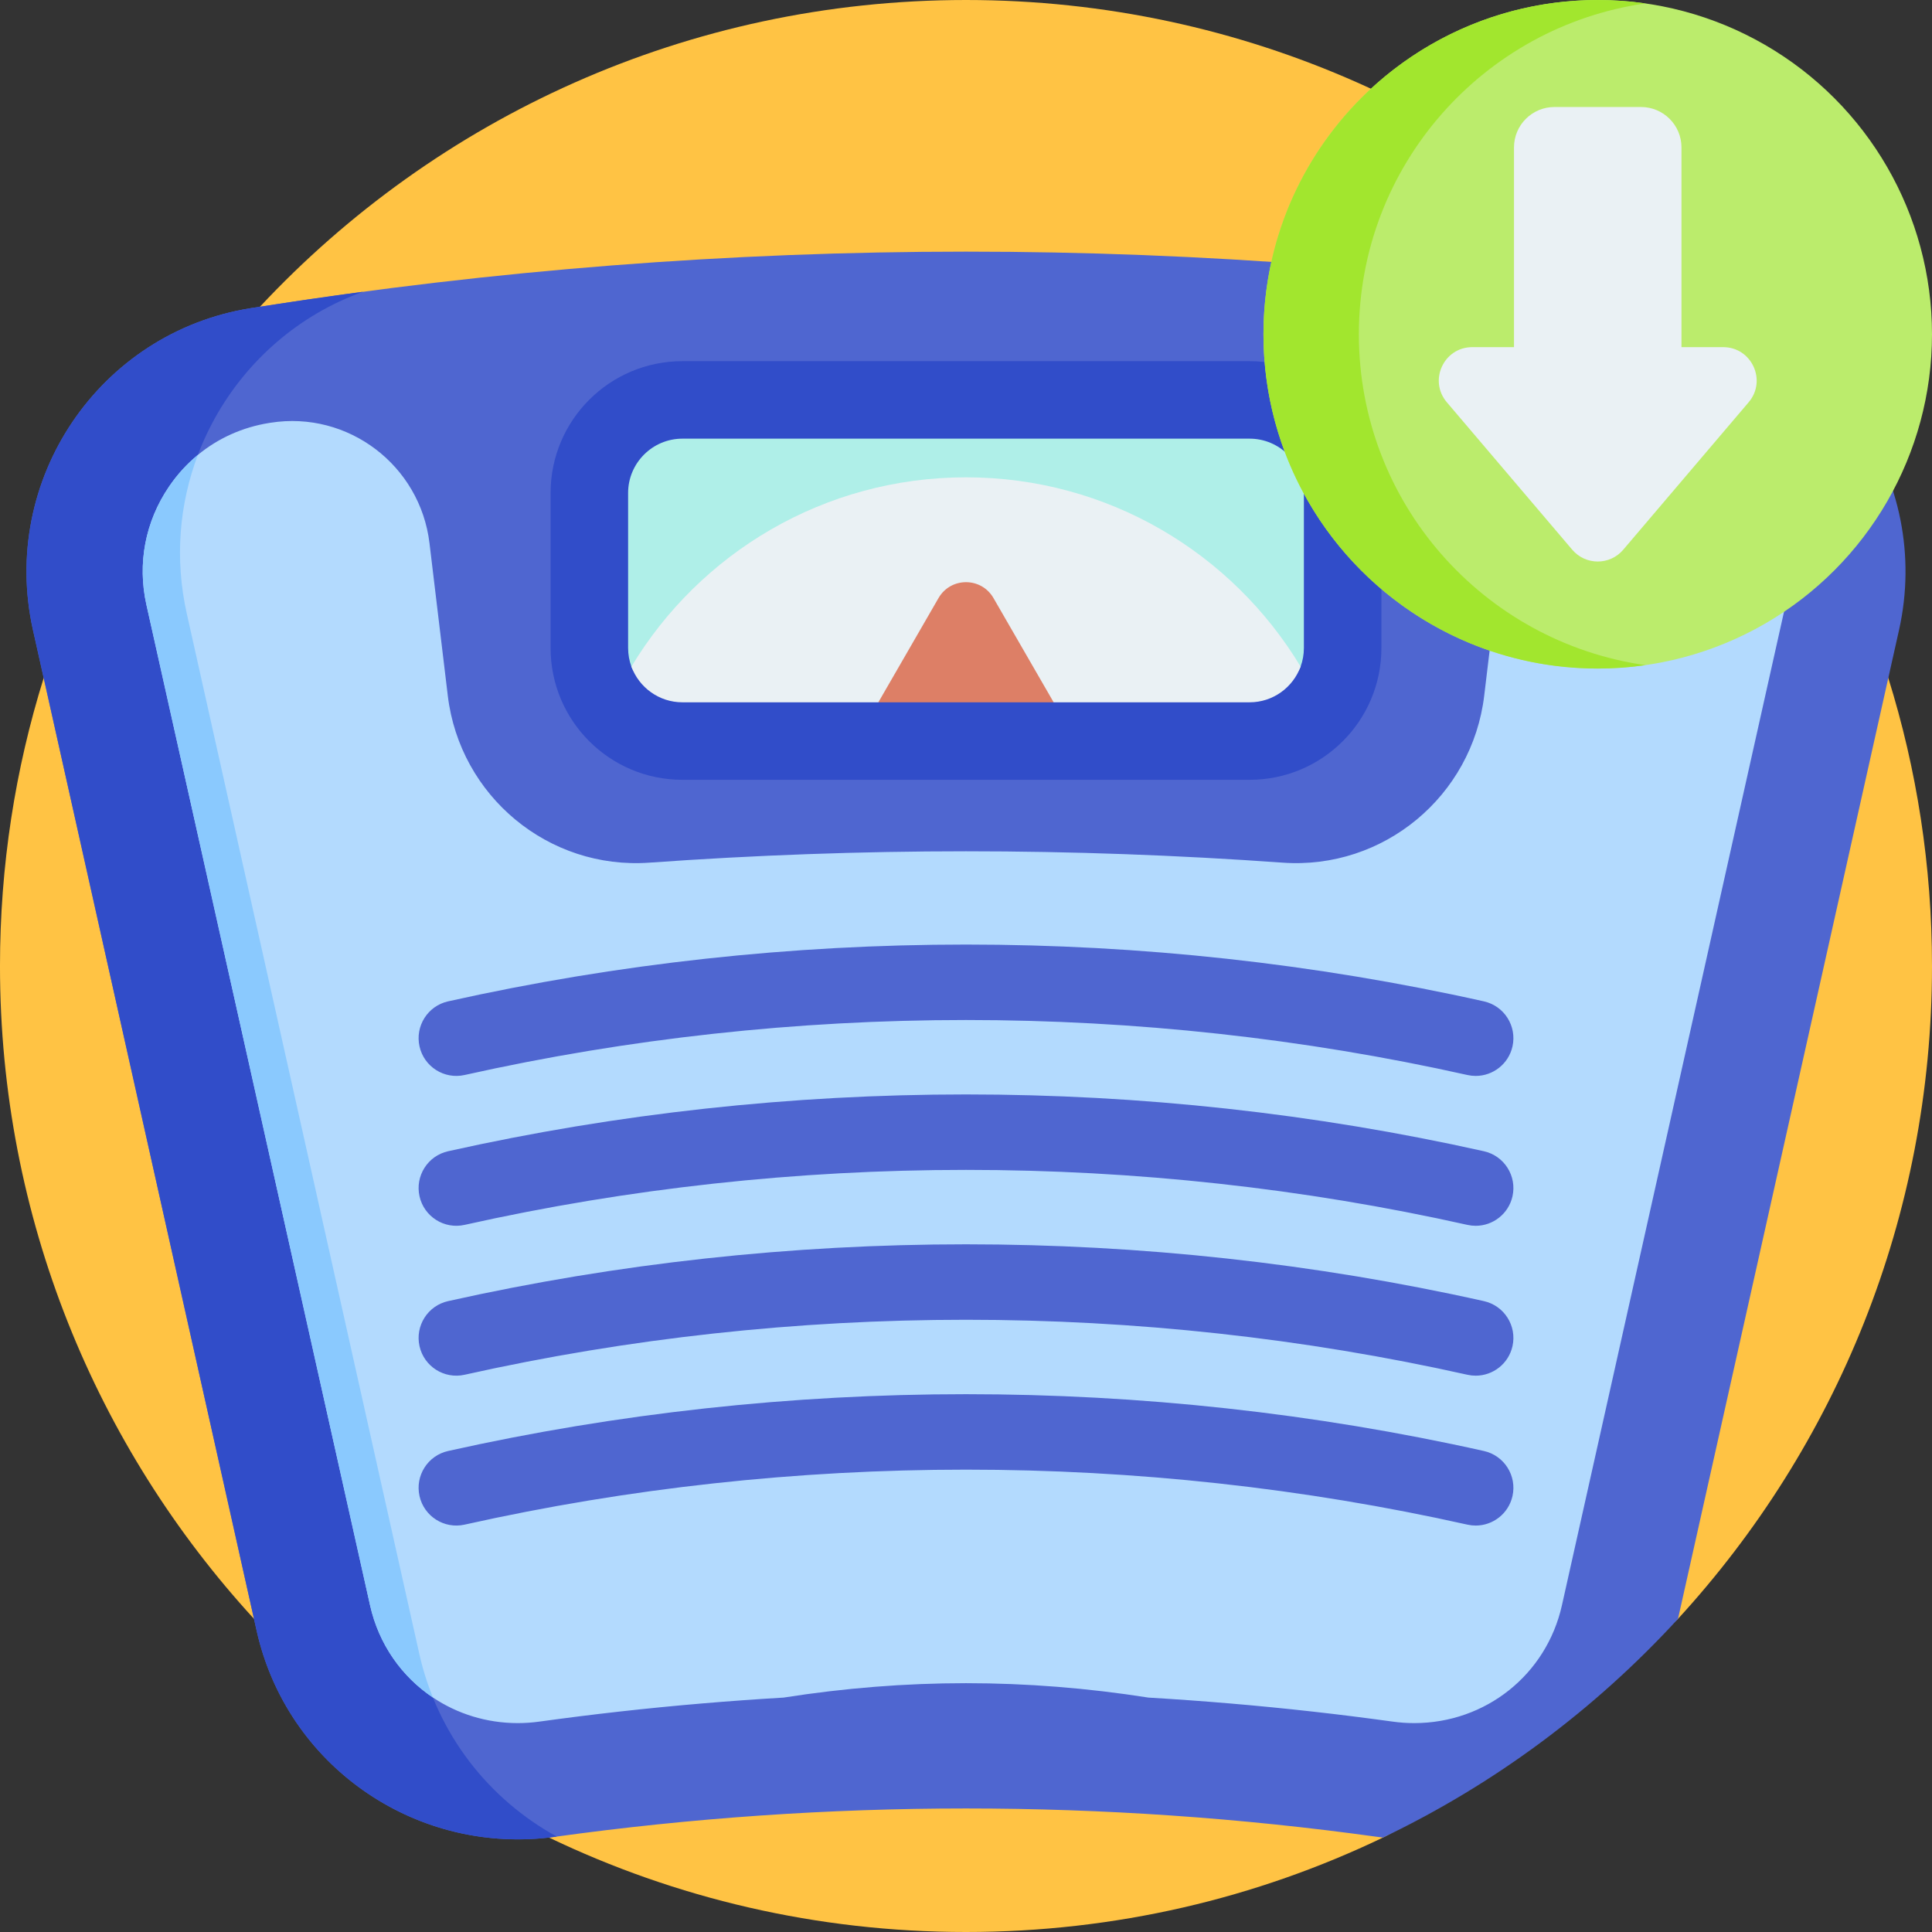
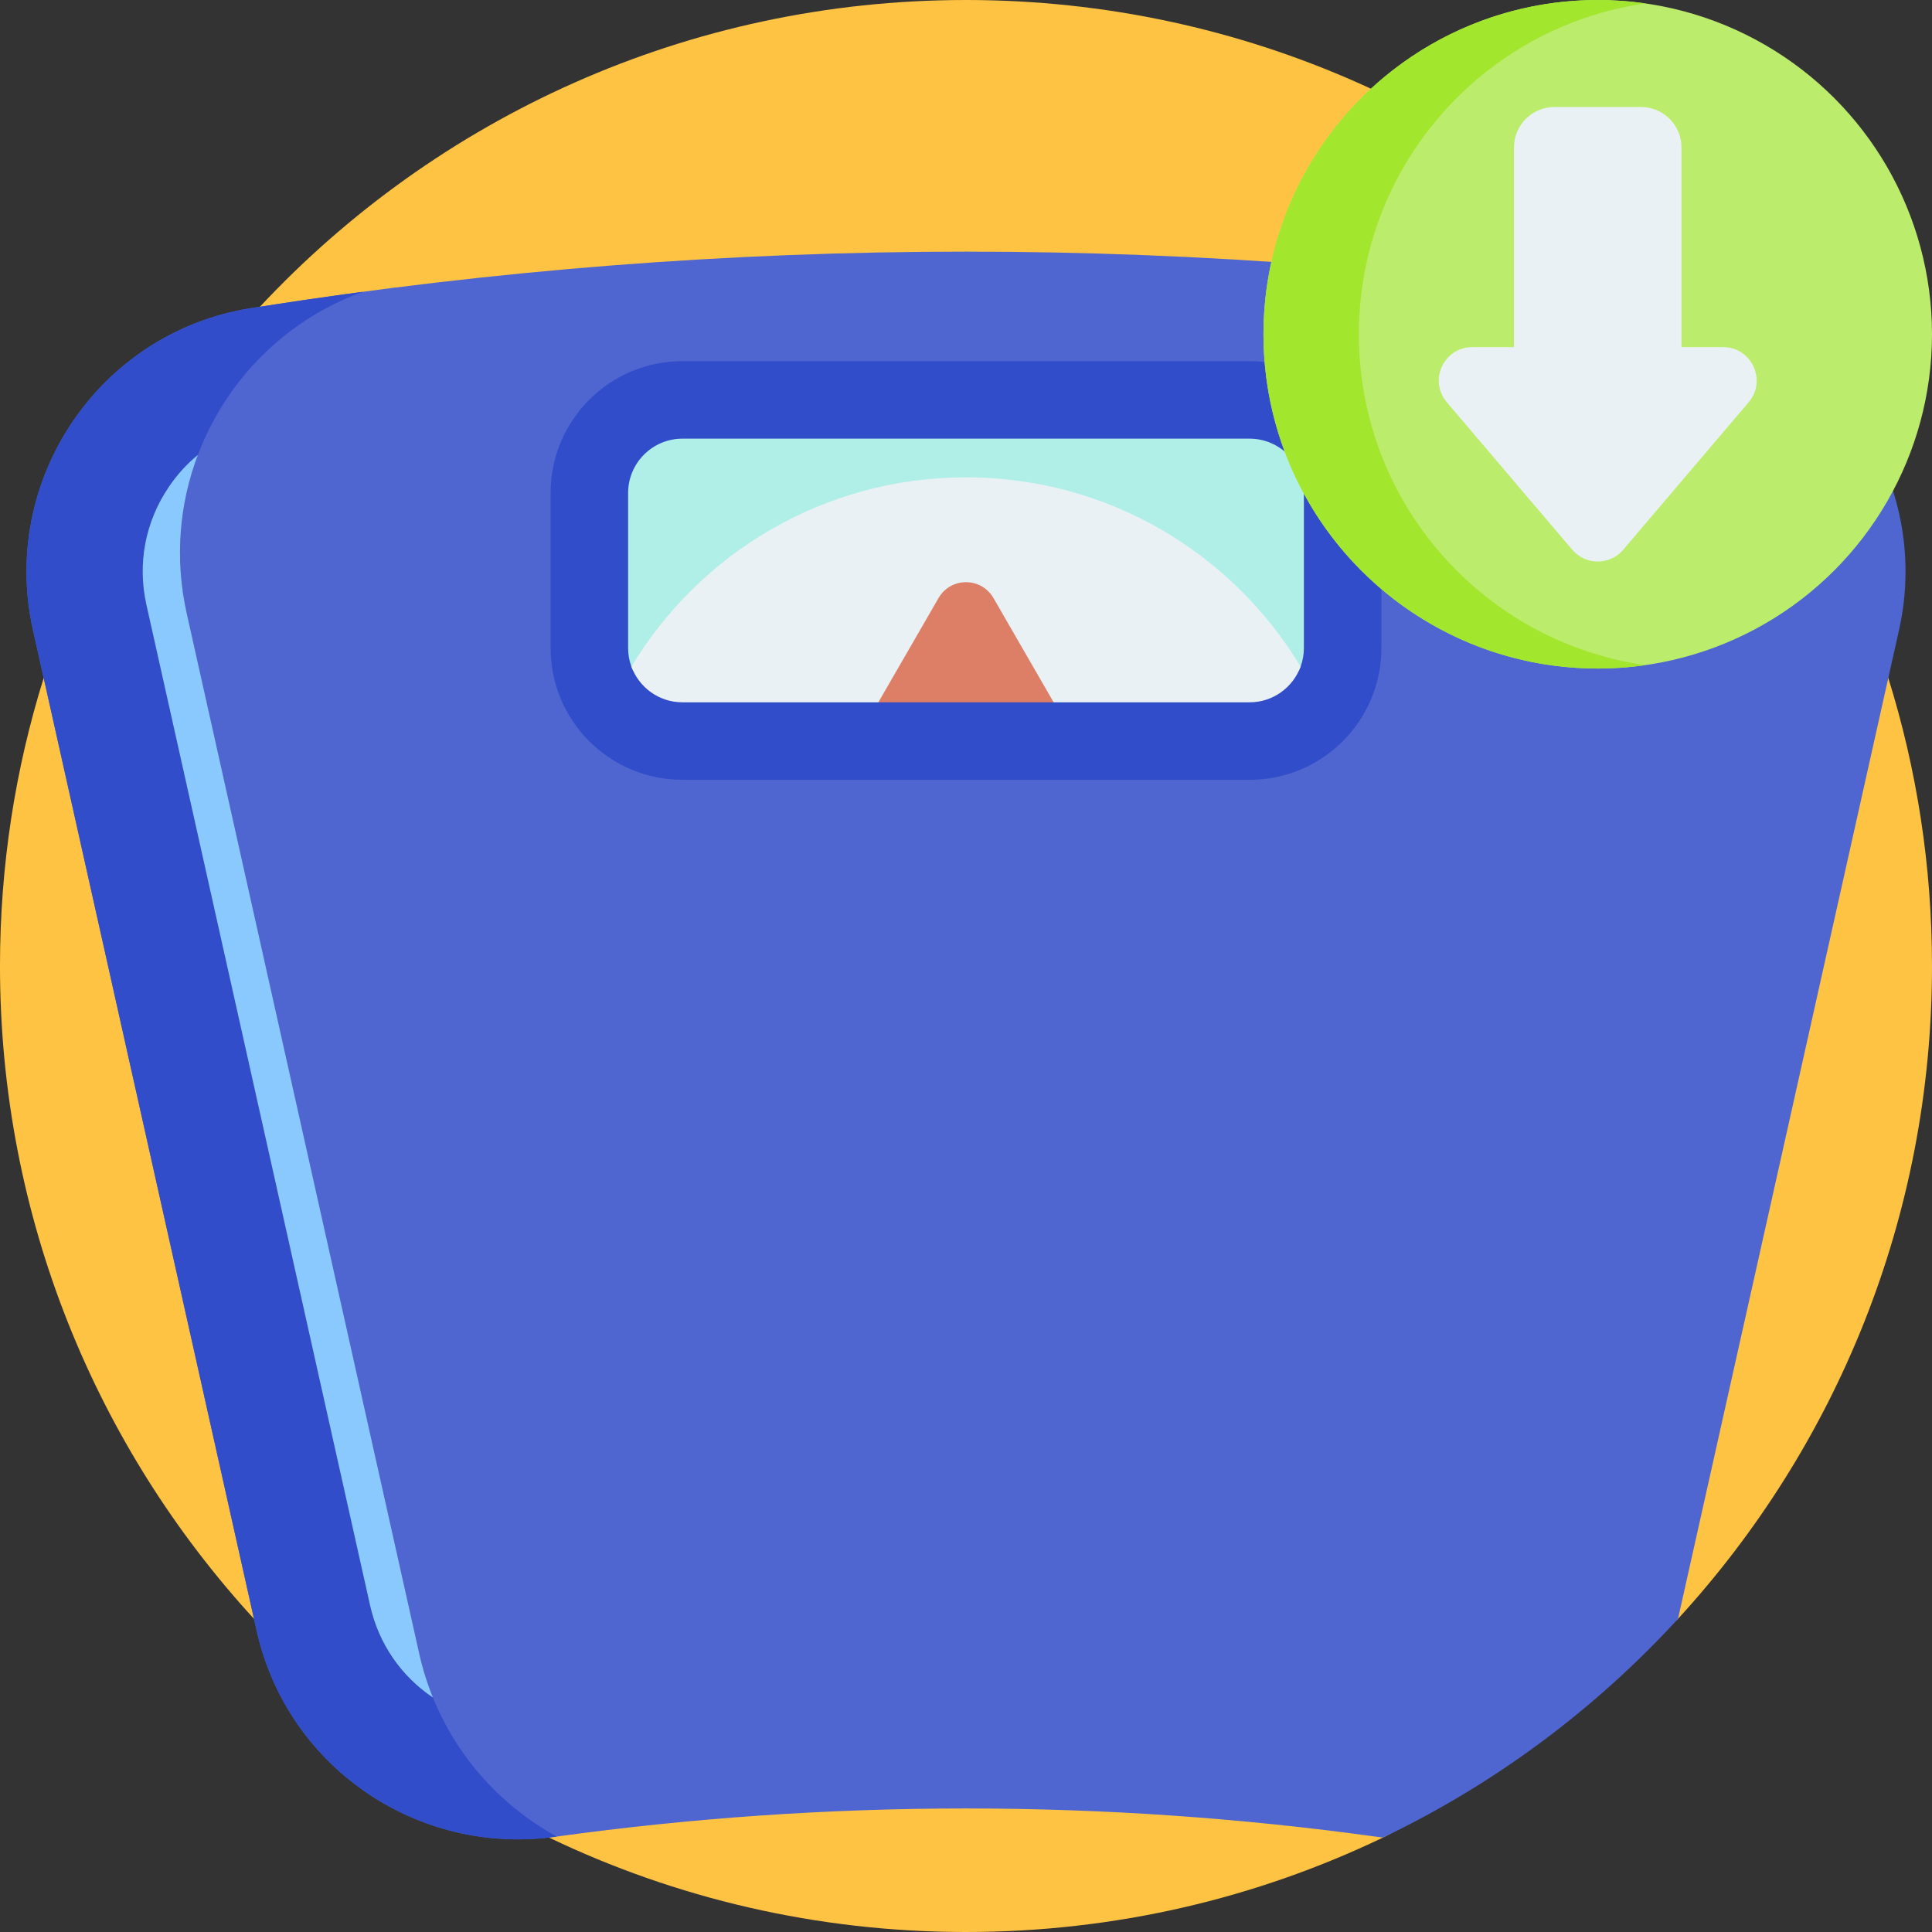
<svg xmlns="http://www.w3.org/2000/svg" version="1.1" width="512" height="512" x="0" y="0" viewBox="0 0 512 512" style="enable-background:new 0 0 512 512" xml:space="preserve">
  <rect x="0" y="0" width="512" height="512" fill="#333333" stroke="none" />
  <g>
    <g>
      <path d="m512 256c0 66.7-25.52 127.45-67.31 173.01-5.5 5.995-37.58-14.674-43.622-9.226-18.126 16.343-12.298 56.529-34.558 67.186-33.45 16.05-70.93 25.03-110.51 25.03s-77.06-8.98-110.51-25.03c-29.68-14.21-56.18-33.98-78.18-57.96-41.79-45.56-67.31-106.31-67.31-173.01 0-26.58 4.05-52.22 11.58-76.33 11.58-37.14 31.4-70.64 57.31-98.38 46.72-50.02 113.26-81.29 187.11-81.29s140.39 31.27 187.11 81.29c25.91 27.74 45.73 61.24 57.31 98.38 7.53 24.11 11.58 49.75 11.58 76.33z" fill="#FFC344" data-original="#ffc344" />
      <path d="m503.26 166.98c-.95 4.23-1.89 8.46-2.84 12.69-18.58 83.11-37.16 166.23-55.73 249.34-22 23.98-48.5 43.75-78.18 57.96-.54-.06-1.07-.13-1.61-.2-72.25-10.01-145.55-10.01-217.8 0-.54.07-1.07.14-1.61.2-36 4.16-69.54-19.3-77.48-54.84-.23-1.04-.46-2.08-.7-3.12-18.57-83.11-37.15-166.23-55.73-249.34-.95-4.23-1.89-8.46-2.84-12.69-8.88-39.76 17.52-78.92 57.75-85.32.8-.13 1.6-.25 2.4-.37 123.98-19.47 250.24-19.47 374.22 0 .8.12 1.6.24 2.4.37 40.23 6.4 66.63 45.56 57.75 85.32z" fill="#4F66D0" data-original="#4f66d0" />
      <path d="m331.153 95.713h-150.306c-19.292 0-34.932 15.639-34.932 34.932v41.08c0 19.292 15.639 34.932 34.932 34.932h150.307c19.292 0 34.932-15.639 34.932-34.932v-41.08c-.001-19.293-15.64-34.932-34.933-34.932z" fill="#314DC9" data-original="#314dc9" />
      <path d="m345.545 130.646v41.076c0 1.735-.308 3.399-.873 4.939-2.023 5.514-7.322-3.738-13.514-3.738h-150.316c-6.192 0-11.491 9.252-13.514 3.738-.565-1.54-.873-3.204-.873-4.939v-41.076c0-7.938 6.459-14.397 14.387-14.397h150.316c7.927 0 14.387 6.459 14.387 14.397z" fill="#AFEFE8" data-original="#afefe8" />
      <path d="m147.558 486.71c-.154.021-.308.041-.462.062-36.598 5.063-71.03-18.576-79.091-54.63-19.747-88.395-39.504-176.779-59.262-265.163-8.893-39.751 17.508-78.916 57.742-85.314 9.899-1.571 19.819-3.029 29.749-4.354-34.144 12.251-54.959 48.531-46.734 85.303 20.538 91.886 41.075 183.782 61.624 275.678 4.785 21.391 18.484 38.57 36.434 48.418z" fill="#314DC9" data-original="#314dc9" />
      <path d="m344.672 176.661c-2.023 5.514-7.322 9.458-13.514 9.458h-51.93l-23.228-12.066-23.228 12.066h-51.93c-6.192 0-11.491-3.943-13.514-9.458 18.084-30.057 51.026-50.163 88.672-50.163s70.588 20.106 88.672 50.163z" fill="#EAF1F4" data-original="#eaf1f4" />
      <path d="m279.228 186.119h-46.457l15.949-27.632c3.235-5.604 11.323-5.604 14.558 0z" fill="#DD7F66" data-original="#dd7f66" />
-       <path d="m473.2 160.26-18.94 84.73-40.33 180.42c-4.11 18.39-20.21 31.23-39.15 31.23-1.88 0-3.78-.13-5.66-.39-7.06-.97-14.15-1.87-21.25-2.66-14.46-1.62-28.98-2.85-43.52-3.71-16.1-2.53-32.27-3.82-48.35-3.82s-32.25 1.29-48.35 3.82c-14.54.86-29.06 2.09-43.52 3.71-7.1.79-14.19 1.69-21.25 2.66-1.88.26-3.78.39-5.66.39-8.3 0-16.05-2.47-22.49-6.78-8.26-5.53-14.35-14.11-16.66-24.45l-40.33-180.42-18.94-84.73c-2.43-10.91-.32-22.01 5.97-31.27 2.19-3.23 4.77-6.05 7.67-8.44 5.36-4.41 11.81-7.33 18.88-8.46.13-.02.26-.04.38-.06 20.54-3.25 39.65 11.28 42.12 31.93l4.85 40.41c3.2 26.62 26.69 46.16 53.44 44.24 27.95-2 55.97-3.01 83.89-3.01s55.94 1.01 83.89 3.01c26.75 1.92 50.24-17.62 53.44-44.24l4.85-40.41c2.47-20.65 21.58-35.18 42.12-31.93.12.02.25.04.38.06 10.9 1.74 20.33 7.73 26.55 16.9 6.29 9.26 8.4 20.36 5.97 31.27z" fill="#B3DAFE" data-original="#b3dafe" />
      <path d="m114.73 449.86c-8.26-5.53-14.35-14.11-16.66-24.45l-40.33-180.42-18.94-84.73c-2.43-10.91-.32-22.01 5.97-31.27 2.19-3.23 4.77-6.05 7.67-8.44-4.9 12.96-6.21 27.47-2.94 42.06 20.54 91.89 41.08 183.79 61.62 275.68.9 4.01 2.11 7.87 3.61 11.57z" fill="#8AC9FE" data-original="#8ac9fe" />
      <g fill="#4F66D0">
-         <path d="m391.076 285.131c-.723 0-1.457-.079-2.191-.243-86.935-19.432-178.836-19.431-265.769 0-5.388 1.206-10.736-2.187-11.94-7.578-1.205-5.39 2.188-10.736 7.577-11.94 89.788-20.07 184.705-20.071 274.495 0 5.39 1.205 8.782 6.551 7.577 11.94-1.04 4.655-5.17 7.82-9.749 7.821z" fill="#4F66D0" data-original="#4f66d0" />
        <path d="m391.076 324.85c-.723 0-1.457-.079-2.191-.243-86.935-19.432-178.836-19.431-265.769 0-5.388 1.206-10.736-2.187-11.94-7.578-1.205-5.39 2.188-10.736 7.577-11.94 89.788-20.07 184.705-20.07 274.495 0 5.39 1.205 8.782 6.551 7.577 11.94-1.04 4.656-5.17 7.821-9.749 7.821z" fill="#4F66D0" data-original="#4f66d0" />
        <path d="m391.076 364.57c-.723 0-1.457-.079-2.191-.243-86.935-19.432-178.836-19.431-265.769 0-5.388 1.205-10.736-2.188-11.94-7.578-1.205-5.39 2.188-10.736 7.577-11.94 89.788-20.07 184.705-20.071 274.495 0 5.39 1.205 8.782 6.551 7.577 11.94-1.04 4.655-5.17 7.82-9.749 7.821z" fill="#4F66D0" data-original="#4f66d0" />
        <path d="m391.076 404.289c-.723 0-1.457-.079-2.191-.243-86.935-19.432-178.836-19.431-265.769 0-5.388 1.205-10.736-2.187-11.94-7.578-1.205-5.39 2.188-10.736 7.577-11.94 89.788-20.07 184.705-20.071 274.495 0 5.39 1.205 8.782 6.551 7.577 11.94-1.04 4.656-5.17 7.821-9.749 7.821z" fill="#4F66D0" data-original="#4f66d0" />
      </g>
      <g>
        <circle cx="423.416" cy="88.584" fill="#BBEC6C" r="88.584" data-original="#bbec6c" />
      </g>
      <g>
        <path d="m436.062 176.274c-4.13.59-8.35.9-12.64.9-48.93 0-88.59-39.66-88.59-88.59 0-48.92 39.66-88.58 88.59-88.58 4.29 0 8.51.31 12.64.9-42.94 6.13-75.95 43.05-75.95 87.68 0 44.64 33.01 81.56 75.95 87.69z" fill="#A2E62E" data-original="#a2e62e" />
      </g>
      <path d="m456.658 91.996h-11.049v-52.921c0-5.918-4.798-10.716-10.716-10.716h-22.953c-5.918 0-10.716 4.798-10.716 10.716v52.921h-11.049c-7.557 0-11.648 8.85-6.752 14.607l33.242 39.084c3.54 4.162 9.965 4.162 13.505 0l33.242-39.084c4.894-5.756.803-14.607-6.754-14.607z" fill="#EAF1F4" data-original="#eaf1f4" />
    </g>
  </g>
</svg>